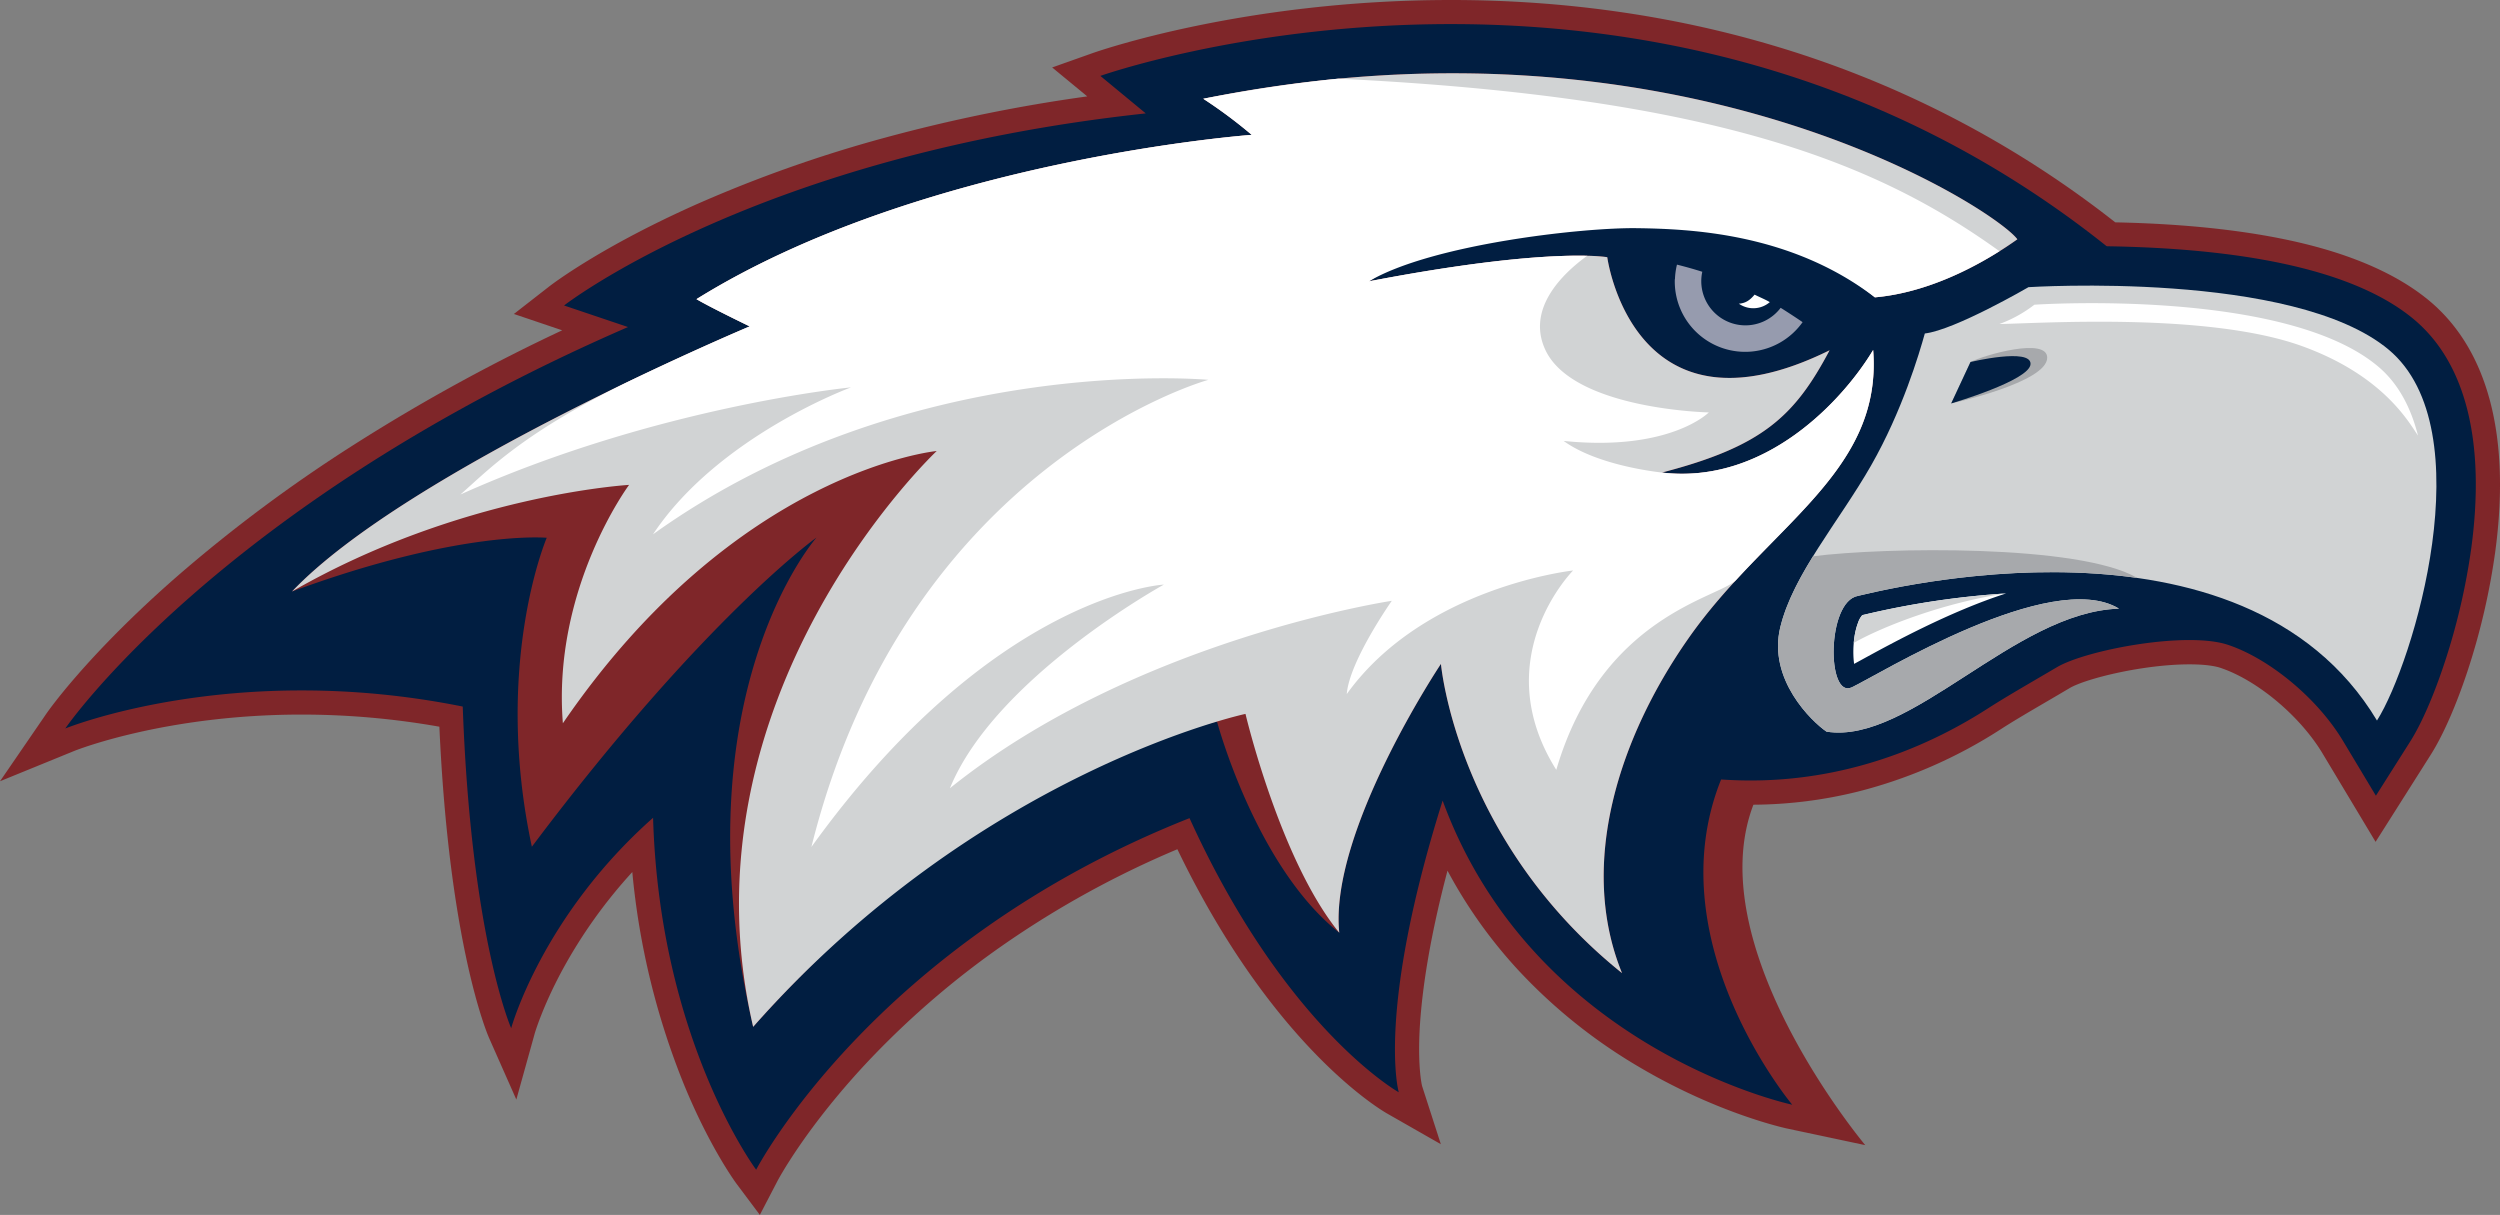
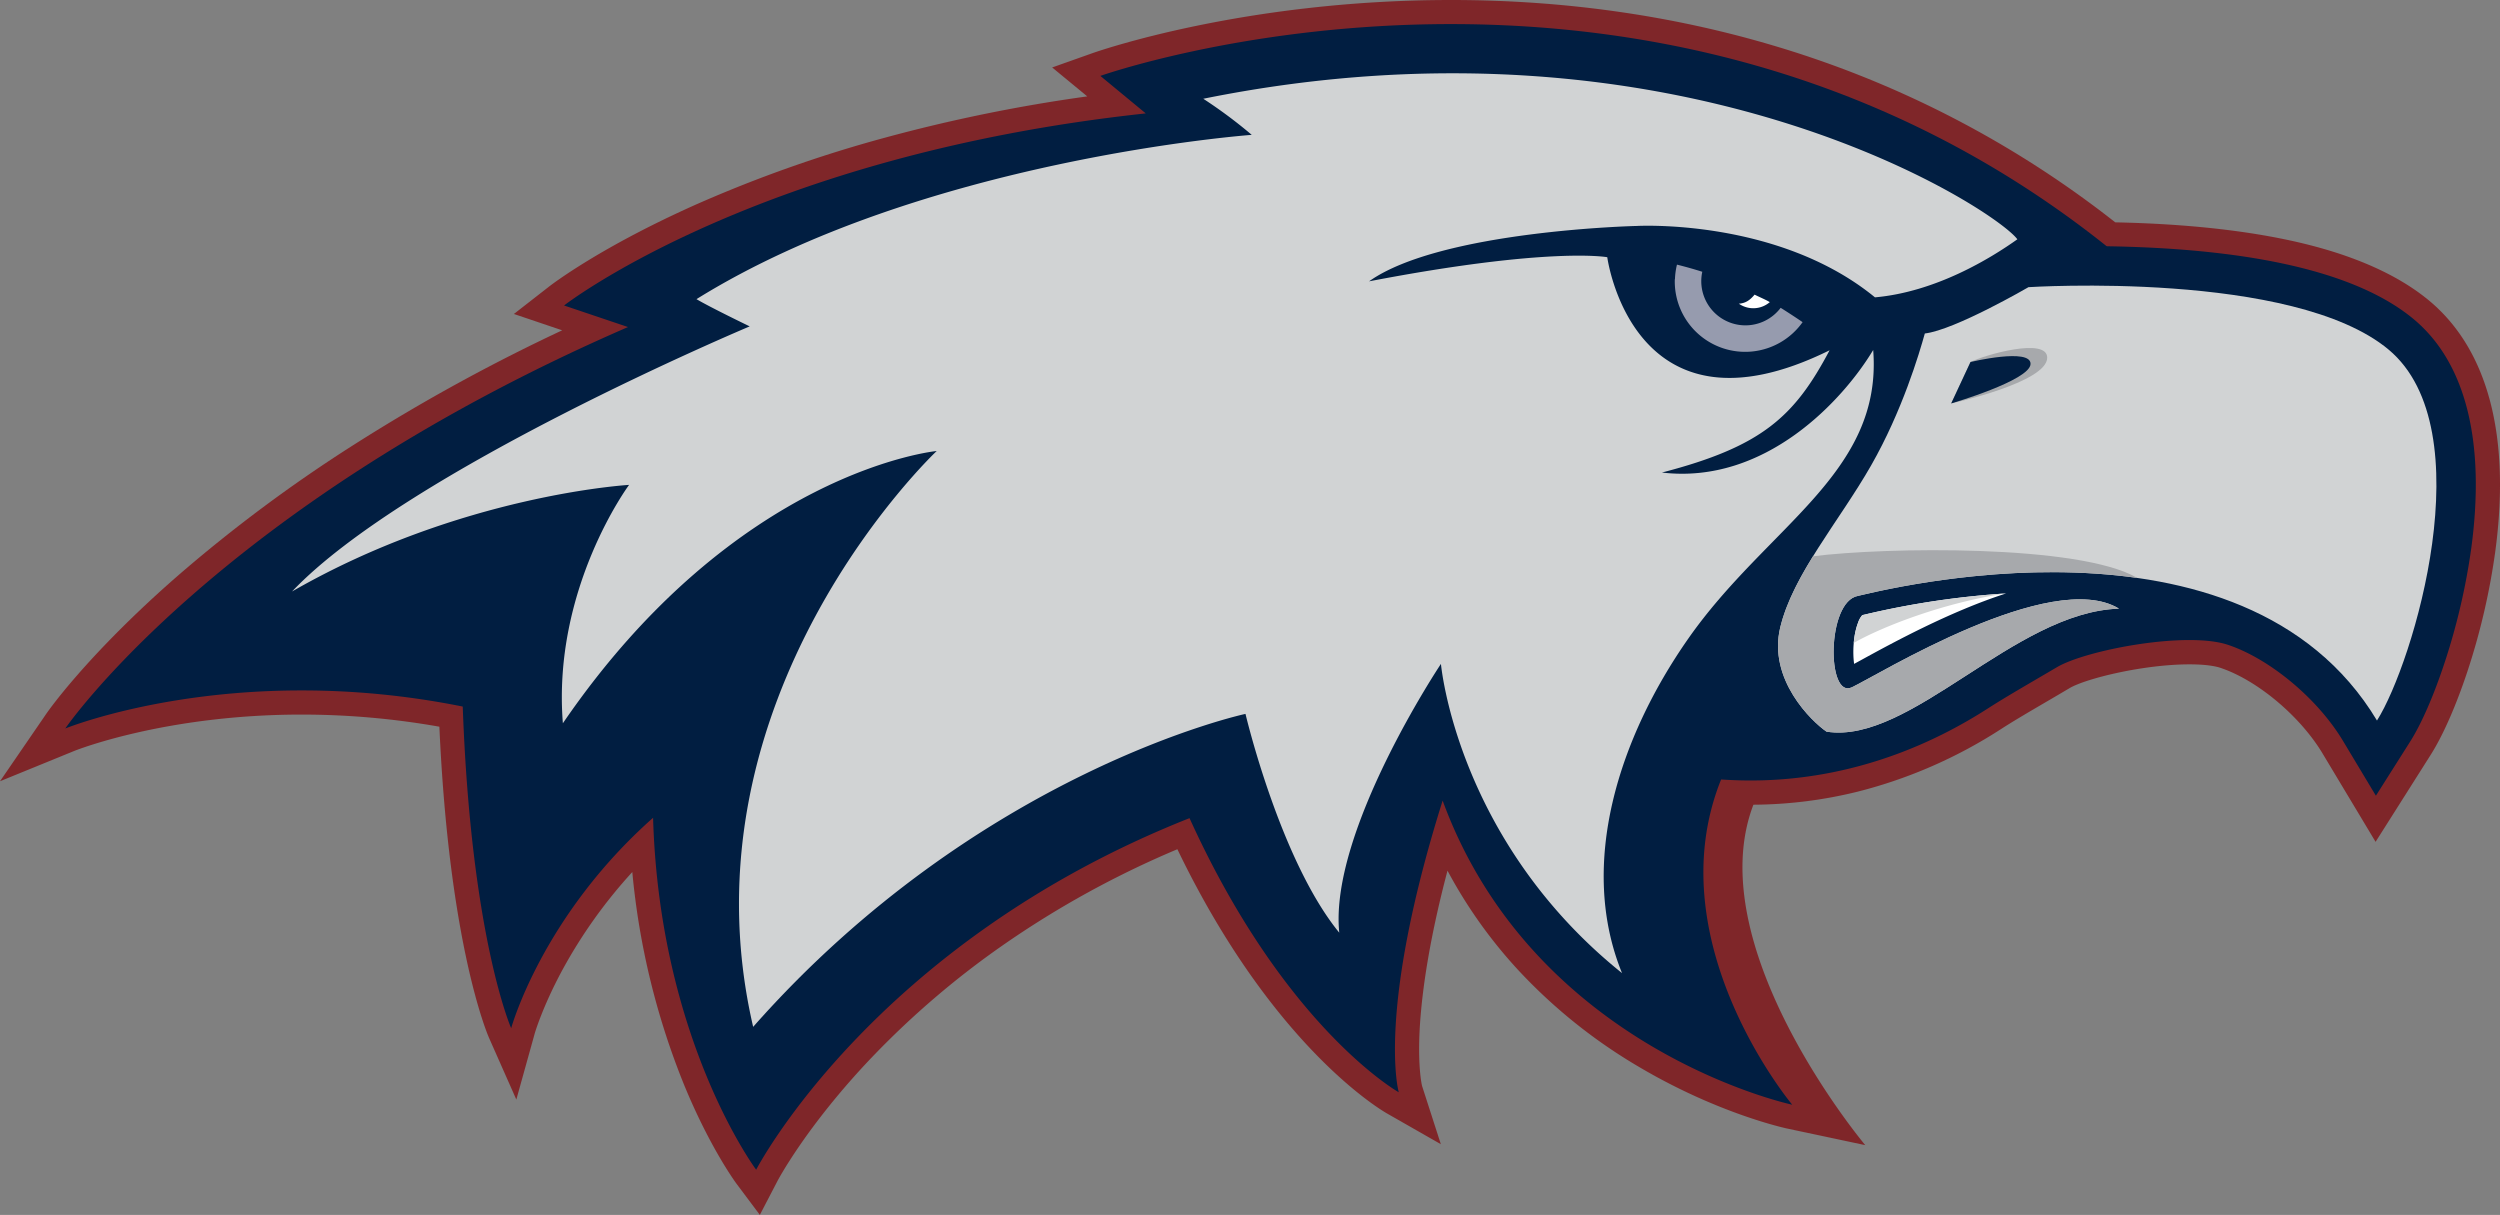
<svg xmlns="http://www.w3.org/2000/svg" id="fd1b5f6a-22da-4924-9adb-6a7eaeb6b24f" data-name="Layer 1" viewBox="0 0 1139.91 553.96">
  <rect x="0" y="0" width="1139.91" height="553.96" fill="#808080" stroke="none" />
  <defs>
    <style>.ad49b6c0-adaa-4597-8176-fcbd1d404d9d{fill:#7f2629;}.bdb1aa86-3145-431a-b20c-208e2dae528e{fill:#011e41;}.e92df0b0-cc99-4254-931b-92d899b5825b{fill:#fff;}.acd0e88e-8984-47e0-a87e-28bd8141ea4c{fill:#d1d3d4;}.a692305d-4a82-40b3-b4ff-4951a5dc195b{fill:#a7a9ac;}.afa32742-1bd7-4348-a53a-bd5121e17839{fill:#969bae;}</style>
  </defs>
  <path class="ad49b6c0-adaa-4597-8176-fcbd1d404d9d" d="M698.75,55.29c-94,0-160.75,23.28-163.55,24.27l-18.29,6.49,15,12.36,1,.83a735.8,735.8,0,0,0-92.5,18.9A607.27,607.27,0,0,0,356,147.89c-44.86,19.83-67.46,37.28-68.4,38l-16.12,12.56L290.84,205l2.66.9A842.93,842.93,0,0,0,198.64,258a678.59,678.59,0,0,0-80.76,60.11c-41.36,36.14-59.31,62.11-60,63.2L37.16,411.51l33.91-13.84c.4-.16,41.3-16.56,103.67-16.56a361.14,361.14,0,0,1,62.76,5.53c4.49,99.71,21.9,140.2,22.66,141.92l12.43,28.09,8.24-29.6c0-.12,3.47-12.28,12.76-29.49a225.65,225.65,0,0,1,31.88-44.65,341.7,341.7,0,0,0,23.92,97.78c11.77,28.37,23.26,43.89,23.74,44.54l10.49,14,8.09-15.54c.13-.25,13.35-25.34,43.53-56.87a396,396,0,0,1,59.38-50.68A434.05,434.05,0,0,1,574,442.51C617.6,533,667.44,561.75,669.61,563l24.52,14-8.57-26.59c-.21-.91-2.17-9.78-.9-28.71,1-14.46,4-37.25,12.51-69.42a218.35,218.35,0,0,0,32.16,45.24,243,243,0,0,0,55.34,44.35c35.78,21.13,66.12,27.72,67.39,28l35.59,7.56s-75.81-90.32-51-155.22a201.76,201.76,0,0,0,47.72-6,219.22,219.22,0,0,0,65.34-28.59c5.59-3.6,12.19-7.47,20.55-12.36q4.95-2.89,10.6-6.23c7.37-4.35,33.58-10.82,54.68-10.82,8.1,0,12.35,1,14.16,1.63,16.73,5.62,36.27,22,46.46,39l15,25,9.18,15.3,9.55-15.07,15.62-24.67c5.69-9,11.73-22.79,17-38.85A309.17,309.17,0,0,0,1174.88,307c7.14-52.52-3.21-92.11-29.94-114.49-13.17-11-31.64-19.61-54.9-25.54-22.43-5.71-49.93-9.12-81.73-10.13h-.18c-2.14-.07-4.31-.13-6.49-.17a466,466,0,0,0-155.4-80.46C799.7,62.31,750.07,55.29,698.75,55.29Z" transform="translate(-37.16 -55.29)" />
  <path class="bdb1aa86-3145-431a-b20c-208e2dae528e" d="M323.51,204.41l-29.16-9.83S382.18,126.09,559.58,107l-20.7-17.1S789.07,1.22,997.62,167.48a1,1,0,0,1,.3.1q4.82.06,10,.23h0c62.31,2,106,13.11,129.92,33.11,23.68,19.82,32.71,56,26.1,104.57a298.1,298.1,0,0,1-12,51.57c-5,15.22-10.62,28.14-15.84,36.38l-15.62,24.67-15-25c-11.61-19.36-33.44-37.42-52.38-43.78s-64.7,2.32-78,10.15-23.43,13.6-31.51,18.82c-55.1,35.41-104,33.52-121.67,32.41C792.14,484.75,854.35,559,854.35,559s-117.77-25-159.4-138.67c-30.48,97-20,133-20,133s-51.84-29.06-95.41-125C435.23,485.48,381.94,588.64,381.94,588.64s-44.05-58.95-47-160.47c-50.76,45-64.7,95.95-64.7,95.95s-18.3-41.42-22.09-146.66c-104.87-21.14-181.23,10-181.23,10S136.6,285.53,323.51,204.41Z" transform="translate(-37.16 -55.29)" />
-   <path class="ad49b6c0-adaa-4597-8176-fcbd1d404d9d" d="M957,164.4c-12.29,8.75-37.23,24-64.92,26.47-44.23-36.24-108.68-32.55-108.68-32.55s-89.33,2.05-122,25.25c82.74-15.89,108.62-11,108.62-11S781.59,259.33,871.39,215c-16,30.25-30.78,43.89-76.45,55.75,47.1,5.61,82.59-33,96.33-55.88,4.39,56.33-48.39,80.22-84.34,131.64C775.41,391.55,756.55,449.4,776.75,499c-75.52-60.64-82.57-141-82.57-141s-51.07,76.51-46.36,122.57c-38.08-30.06-55.74-96.26-55.74-96.26S483.63,406.83,380.57,523.5c-35-150.92,28.9-223.12,28.9-223.12s-51.52,36.77-129.8,141C261.84,358,286.45,300.5,286.45,300.5S247.08,296.75,170.31,325C222.76,269.75,379,204.11,379,204.11s-18.22-8.8-24.27-12.42c102.75-63.9,253.18-74.91,253.18-74.91a218.23,218.23,0,0,0-22.1-16.46C803.88,56.2,947.42,151.1,957,164.4Z" transform="translate(-37.16 -55.29)" />
  <path class="e92df0b0-cc99-4254-931b-92d899b5825b" d="M882.57,358c-.69-4.91-.49-12.72,1.78-18.7a10.13,10.13,0,0,1,1.95-3.52l1.44-.33a386.83,386.83,0,0,1,64.11-9.57c-25.75,8.29-52.09,22.71-66.13,30.4Z" transform="translate(-37.16 -55.29)" />
  <path class="acd0e88e-8984-47e0-a87e-28bd8141ea4c" d="M884.35,339.28a10.13,10.13,0,0,1,1.95-3.52l1.44-.33a386.83,386.83,0,0,1,64.11-9.57c-28.17,4.21-55.93,14.9-69.45,22.58a37.32,37.32,0,0,1,.88-5.63A29.34,29.34,0,0,1,884.35,339.28Z" transform="translate(-37.16 -55.29)" />
  <path class="acd0e88e-8984-47e0-a87e-28bd8141ea4c" d="M962.07,186.23s-33.51,19.5-47.26,21.12c-2.55,9.17-10.33,35.39-24.52,60.21C875.75,293,854.74,317.2,848.9,341.29c-5.77,23.78,14.4,43.06,21.1,47.61,38.19,6,85.76-54.64,133.35-56.09C972.42,314,892.91,363.4,881.49,368.7S870,329.58,884.3,327c9.59-2.14,175.49-45.16,236.68,56.83,16.59-26.21,48.74-132.78,5.34-169.1S962.07,186.23,962.07,186.23Z" transform="translate(-37.16 -55.29)" />
  <path class="a692305d-4a82-40b3-b4ff-4951a5dc195b" d="M935.64,220.34l-8.82,18.91s43.79-9.52,43.79-20.87C970.61,208.86,941.65,217.24,935.64,220.34Z" transform="translate(-37.16 -55.29)" />
  <path class="bdb1aa86-3145-431a-b20c-208e2dae528e" d="M935.64,220.34l-8.82,18.91s36-10.51,36.2-18S935.64,220.34,935.64,220.34Z" transform="translate(-37.16 -55.29)" />
  <path class="acd0e88e-8984-47e0-a87e-28bd8141ea4c" d="M957,164.4c-12.29,8.75-37.23,24-64.92,26.47-44.23-36.24-108.68-32.55-108.68-32.55s-89.33,2.05-122,25.25c82.74-15.89,108.62-11,108.62-11S781.59,259.33,871.39,215c-16,30.25-30.78,43.89-76.45,55.75,47.1,5.61,82.59-33,96.33-55.88,4.39,56.33-48.39,80.22-84.34,131.64C775.41,391.55,756.55,449.4,776.75,499c-75.52-60.64-82.57-141-82.57-141s-51.07,76.51-46.36,122.57c-27.05-33.06-42.76-99.77-42.76-99.77S483.63,406.83,380.57,523.5c-35-150.92,83.69-262.56,83.69-262.56s-91.42,8.65-170.45,124.13C288.9,323.58,324,276.38,324,276.38S247.08,280.8,170.31,325C222.76,269.75,379,204.11,379,204.11s-18.22-8.8-24.27-12.42c102.75-63.9,253.18-74.91,253.18-74.91a218.23,218.23,0,0,0-22.1-16.46C803.88,56.2,947.42,151.1,957,164.4Z" transform="translate(-37.16 -55.29)" />
-   <path class="e92df0b0-cc99-4254-931b-92d899b5825b" d="M334.91,298.92c29.77-44.84,90.28-67,90.28-67s-88.6,8.64-178.11,48.86c12.72-11.1,28.86-28.67,79.23-52.77C356.8,213.44,379,204.11,379,204.11s-18.22-8.8-24.27-12.42c102.75-63.9,253.18-74.91,253.18-74.91a218.23,218.23,0,0,0-22.1-16.46c21.35-4.16,41.85-7.16,61.51-9.16,174.26,8.43,247.13,39.56,301.51,78.66-13.55,8.54-34.27,19-56.82,21.05-38.22-29.31-84-31.21-108.65-31.54S690,166.66,661.32,183.57c56.08-10.77,86-12,99.52-11.63-11.08,8-27.89,24.1-19,43,12.85,27.13,74.48,28.4,74.48,28.4s-17.7,17.94-66.2,13c16.09,11.7,45,14.37,44.78,14.43,47.1,5.61,82.59-33,96.33-55.88,3.55,45.59-30.35,69.94-62.46,104.83-7.56,8.21-61.28,16-82,86.59-32-51,7.67-90.9,7.67-90.9s-68.07,7.44-103.2,56.35c1.16-15,20.53-42.52,20.53-42.52s-117,17.54-201.48,85.45c20.64-50.51,97.56-92.85,97.56-92.85s-77.48,4.08-160.72,119.64c43.61-175.13,181-213,181-213S450.91,215.73,334.91,298.92Z" transform="translate(-37.16 -55.29)" />
  <path class="e92df0b0-cc99-4254-931b-92d899b5825b" d="M837.19,189.63c1.94,1,4.88,2.2,6.94,3.42a11.54,11.54,0,0,1-14.12.71C833.24,193.55,835.21,192,837.19,189.63Z" transform="translate(-37.16 -55.29)" />
  <path class="afa32742-1bd7-4348-a53a-bd5121e17839" d="M800.88,182.61a32.4,32.4,0,0,1,.92-6.66c4,1,7.83,2.08,11.54,3.26a20.15,20.15,0,0,0,19.74,24.43,20.14,20.14,0,0,0,16-8c3.44,2.16,6.85,4.39,10,6.54a32.1,32.1,0,0,1-58.27-19.59Z" transform="translate(-37.16 -55.29)" />
  <path class="a692305d-4a82-40b3-b4ff-4951a5dc195b" d="M863.82,308.94c32.5-4.17,121.43-5.57,147.85,9.86h0C950.53,310.11,890,325.72,884.3,327c-14.28,2.59-14.24,47-2.81,41.71s90.93-54.68,121.86-35.89C955.76,334.26,908.19,394.9,870,388.9c-6.7-4.55-26.87-23.83-21.1-47.61C851.5,330.56,857.11,319.81,863.82,308.94Z" transform="translate(-37.16 -55.29)" />
-   <path class="e92df0b0-cc99-4254-931b-92d899b5825b" d="M1086.82,213.11c-42.92-15.52-119.39-10.37-138-10.08a59.45,59.45,0,0,0,15.94-8.8s114.81-7.83,157.11,28.49c9,7.71,14.62,18.58,17.81,31.17C1135.69,248.18,1124.12,226.61,1086.82,213.11Z" transform="translate(-37.16 -55.29)" />
</svg>